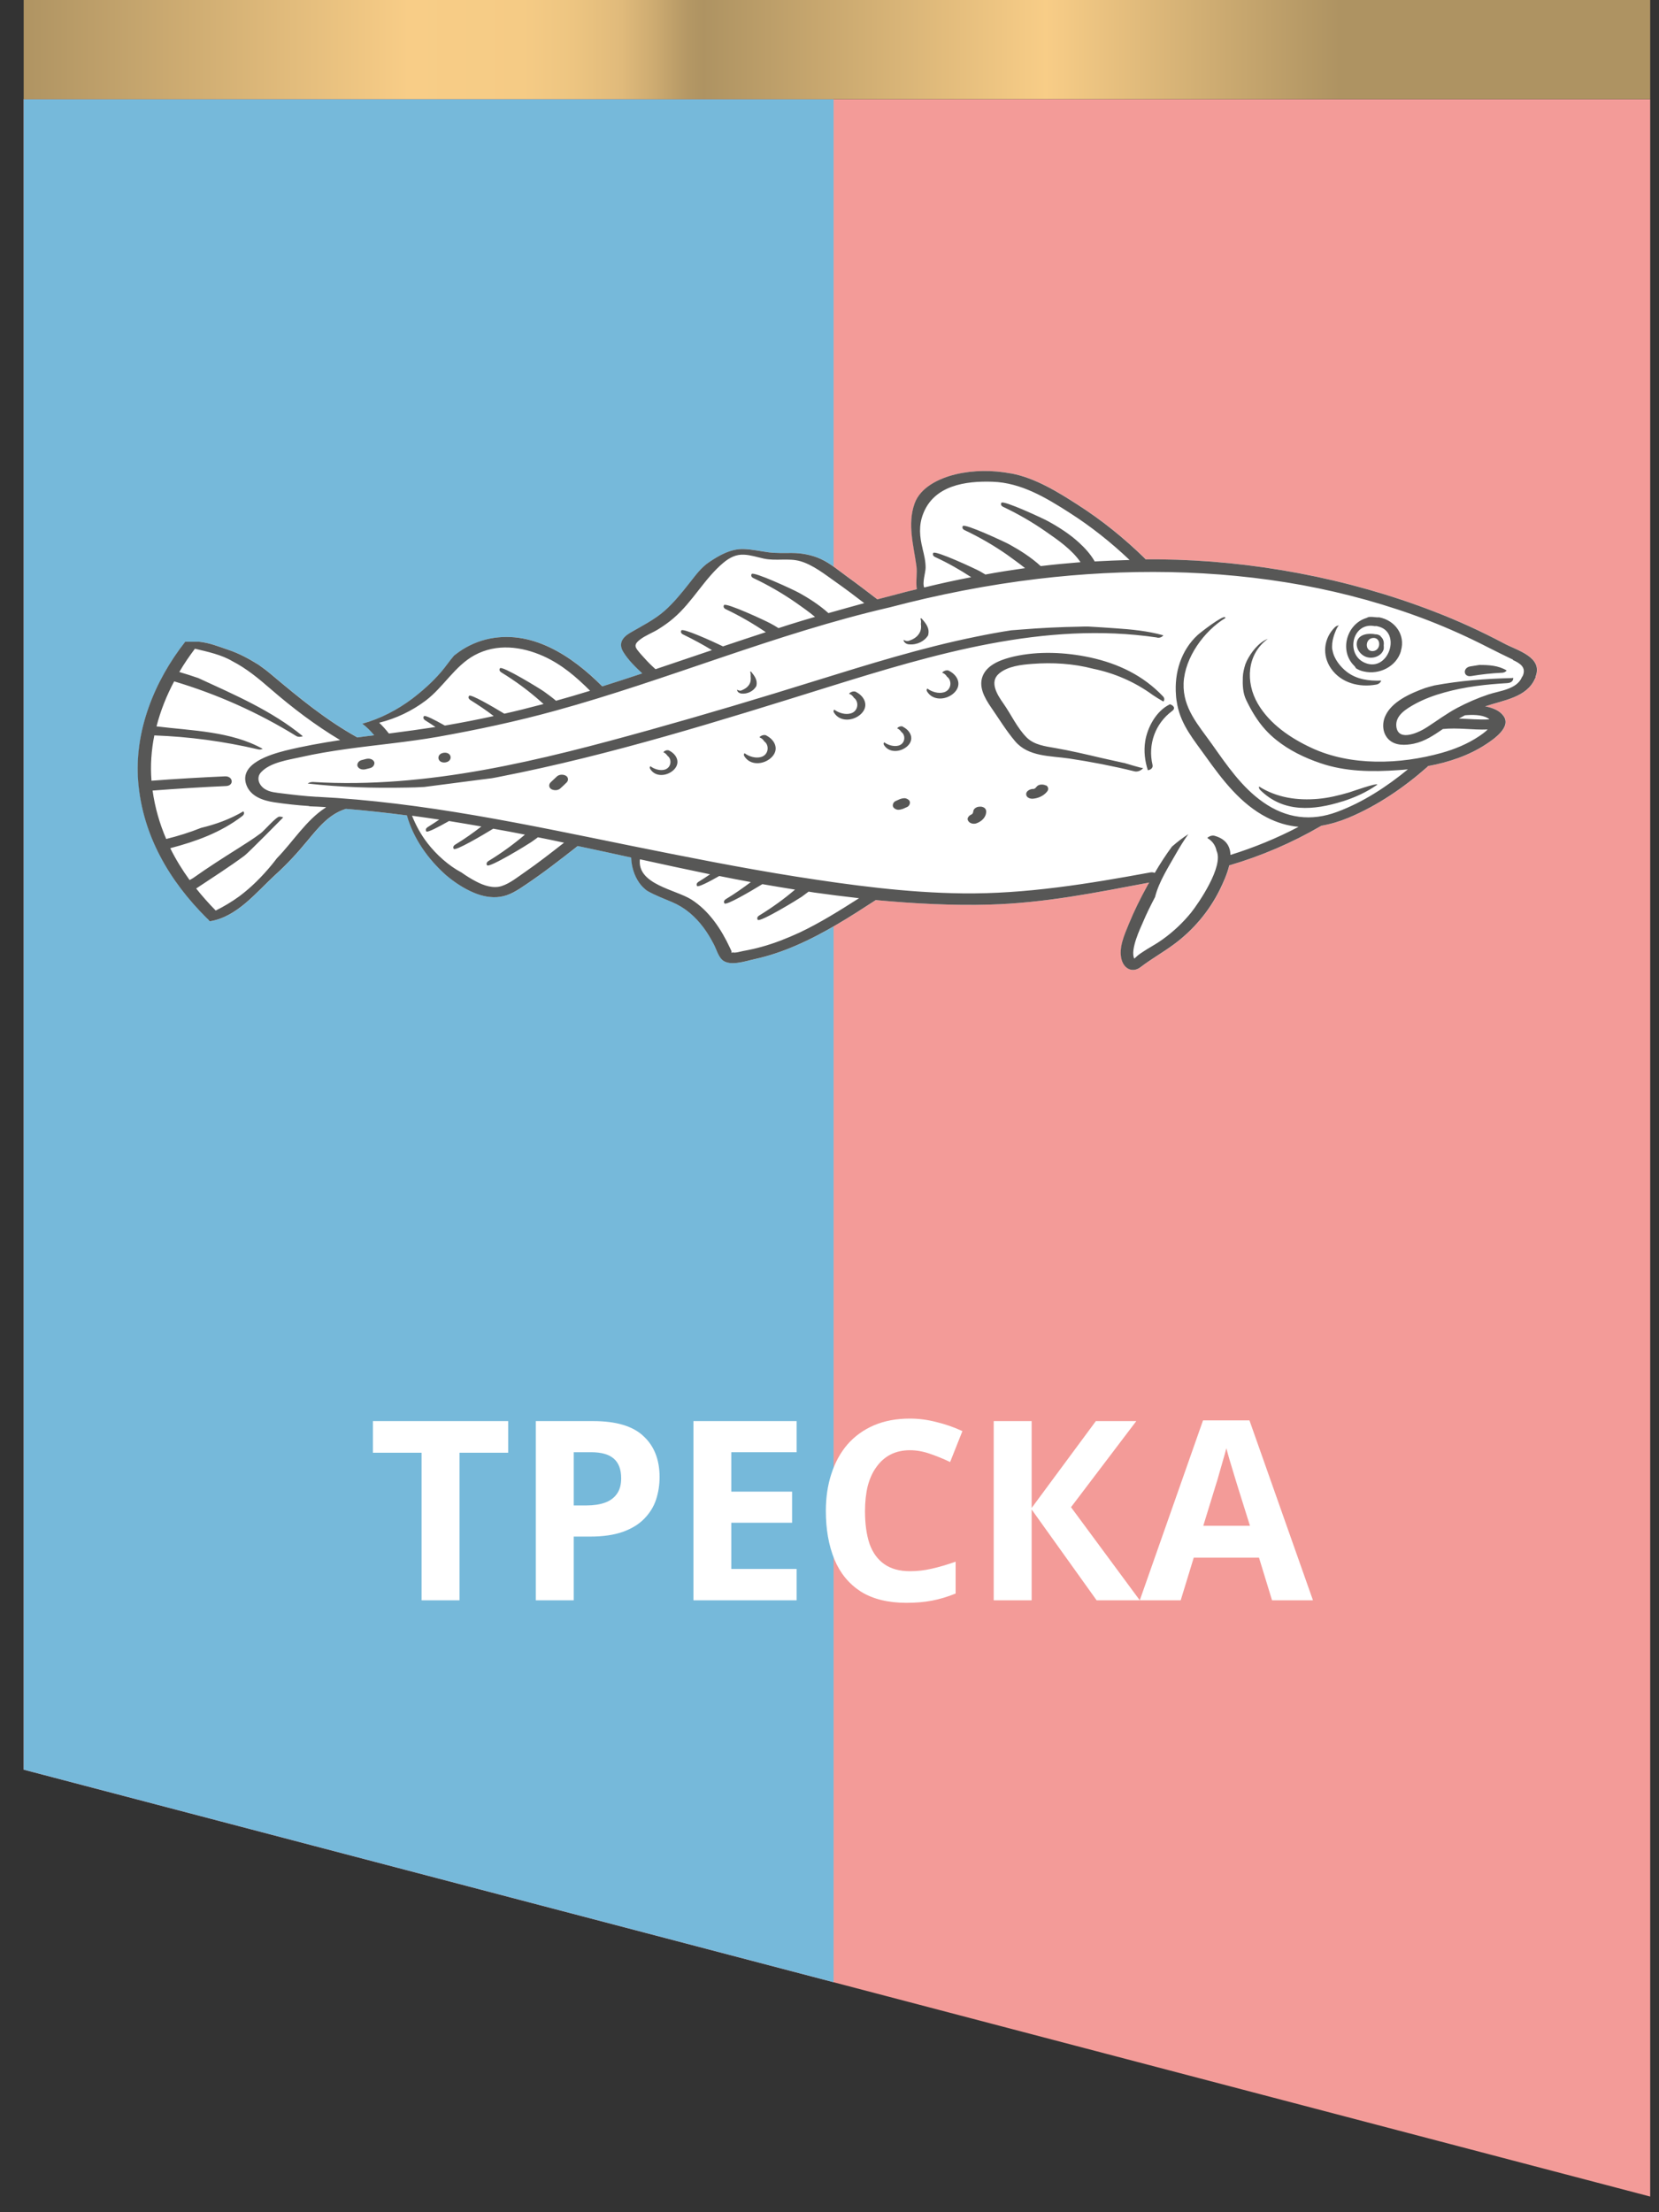
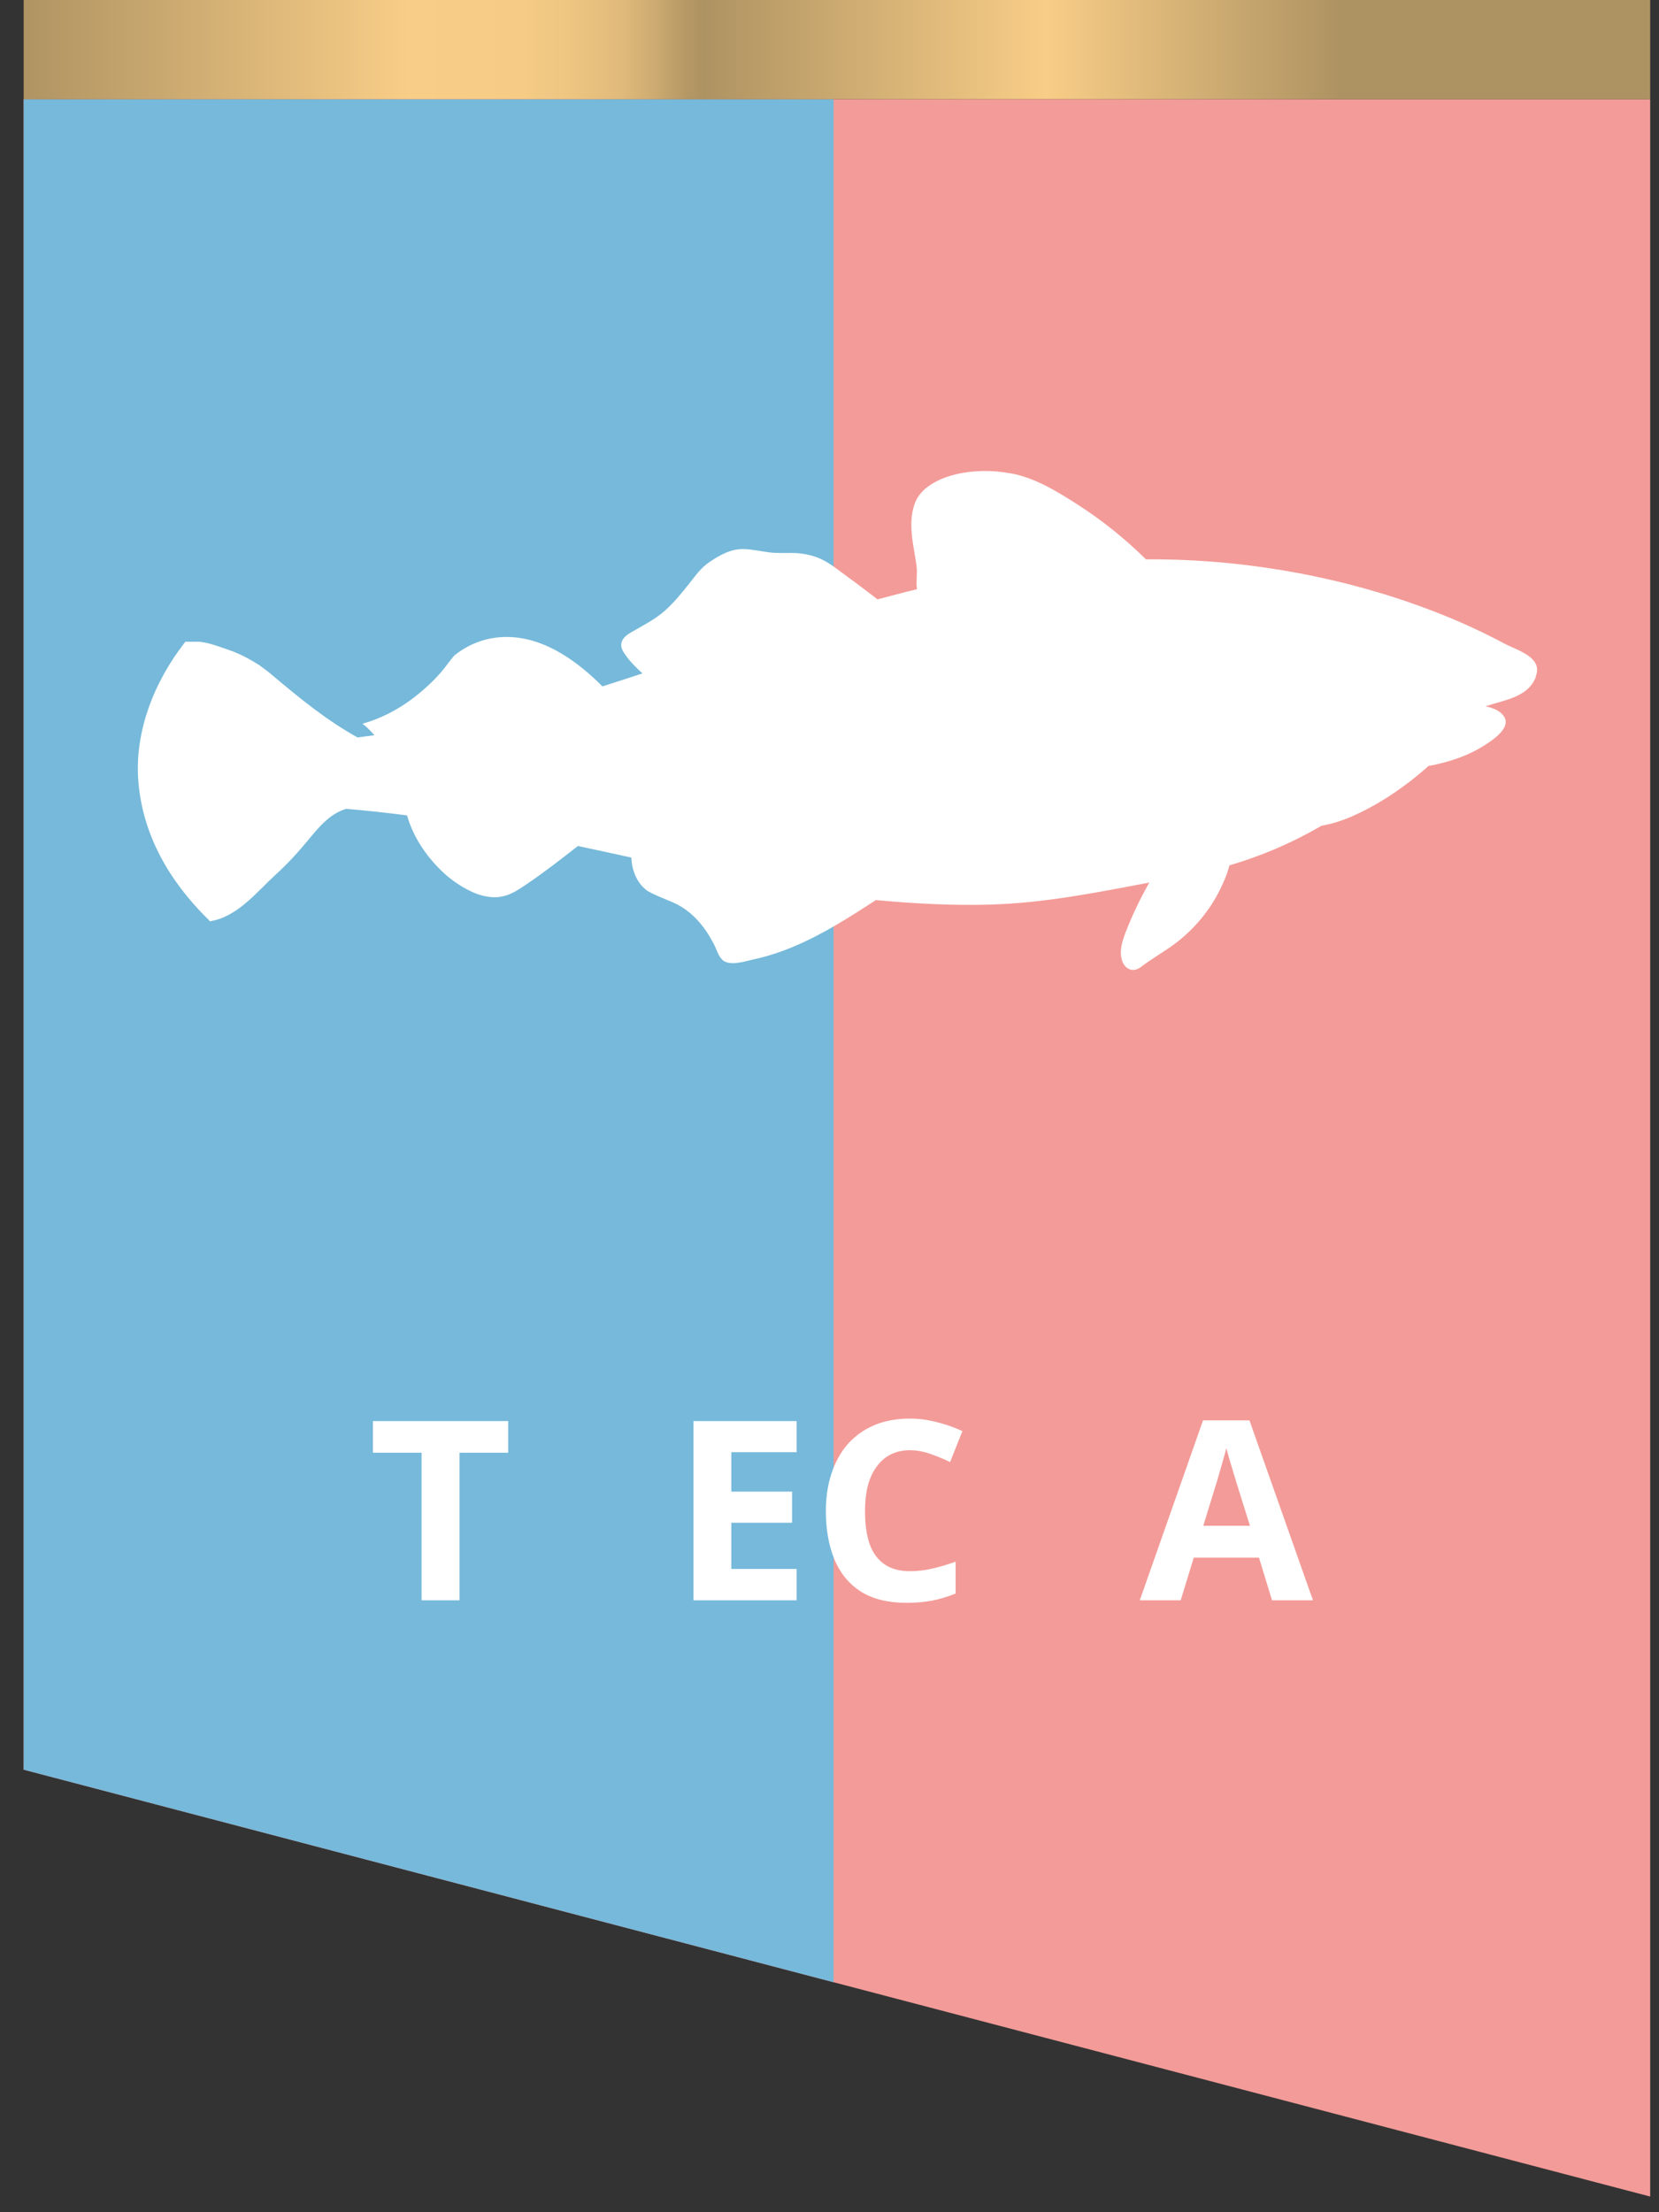
<svg xmlns="http://www.w3.org/2000/svg" width="45" height="60" viewBox="0 0 45 60" fill="none">
  <rect x="0" y="0" width="45" height="60" fill="#333333" stroke="none" />
  <g clip-path="url(#clip0_1103_450)">
    <path d="M44.761 59.575L0.458 47.949V2.69H44.761V59.575Z" fill="#F39B98" />
    <path d="M22.611 2.69H0.458V47.949L22.611 53.762V2.69Z" fill="#76B9DA" />
    <path d="M44.761 0H0.458V2.69H44.761V0Z" fill="url(#paint0_linear_1103_450)" />
    <path d="M41.663 18.366C41.663 18.366 41.651 18.387 41.642 18.4C41.422 18.917 40.786 18.989 40.291 19.158C40.49 19.196 40.676 19.268 40.782 19.413C41.011 19.713 40.528 20.044 40.316 20.183C39.846 20.493 39.299 20.675 38.74 20.777C38.731 20.785 38.723 20.798 38.715 20.806C38.083 21.361 37.363 21.853 36.584 22.179C36.338 22.281 36.092 22.353 35.846 22.395C35.842 22.399 35.834 22.404 35.825 22.408C35.046 22.861 34.215 23.217 33.347 23.471C33.292 23.704 33.181 23.946 33.093 24.128C32.804 24.712 32.368 25.229 31.843 25.615C31.55 25.831 31.237 26.005 30.949 26.225C30.733 26.395 30.5 26.284 30.428 26.03C30.339 25.708 30.508 25.344 30.627 25.052C30.771 24.7 30.94 24.361 31.122 24.03C31.139 23.997 31.156 23.967 31.177 23.937C29.712 24.213 28.339 24.492 26.843 24.535C25.873 24.564 24.797 24.509 23.759 24.412C23.064 24.865 22.361 25.314 21.594 25.645C21.234 25.801 20.861 25.928 20.476 26.013C20.234 26.064 19.789 26.225 19.586 26.026C19.48 25.92 19.433 25.734 19.361 25.602C19.281 25.45 19.192 25.297 19.086 25.157C18.861 24.857 18.586 24.615 18.235 24.467C18.027 24.378 17.773 24.285 17.552 24.157C17.476 24.098 17.404 24.03 17.345 23.946C17.205 23.747 17.133 23.501 17.125 23.259C16.642 23.153 16.159 23.047 15.675 22.946C15.214 23.306 14.748 23.67 14.261 23.997C14.049 24.141 13.833 24.285 13.574 24.323C13.333 24.361 13.079 24.306 12.858 24.213C12.587 24.098 12.329 23.929 12.095 23.73C11.608 23.293 11.219 22.742 11.041 22.116C10.49 22.043 9.943 21.984 9.388 21.938C9.38 21.938 9.371 21.946 9.363 21.946C8.918 22.09 8.626 22.463 8.338 22.81C8.071 23.132 7.787 23.442 7.478 23.721C6.94 24.217 6.435 24.869 5.694 24.988C5.694 24.988 5.669 24.958 5.639 24.924C5.63 24.92 5.622 24.912 5.613 24.903C4.597 23.891 3.876 22.662 3.754 21.209C3.639 19.836 4.19 18.472 5.029 17.404C5.029 17.404 5.393 17.409 5.397 17.404C5.702 17.438 5.906 17.527 6.198 17.625C6.49 17.722 6.762 17.87 7.02 18.031C7.147 18.12 7.27 18.213 7.389 18.315C8.13 18.938 8.85 19.531 9.698 20.001C9.85 19.98 10.003 19.959 10.155 19.942C10.058 19.828 9.956 19.722 9.837 19.633C9.837 19.633 9.837 19.633 9.833 19.628C10.32 19.493 10.778 19.256 11.185 18.951C11.469 18.735 11.735 18.497 11.968 18.226C12.087 18.091 12.197 17.921 12.324 17.777C12.337 17.769 12.345 17.76 12.358 17.752C12.6 17.561 12.884 17.421 13.18 17.345C14.405 17.04 15.519 17.79 16.341 18.616C16.705 18.502 17.065 18.383 17.425 18.264C17.239 18.091 17.048 17.904 16.917 17.692C16.764 17.451 16.892 17.281 17.112 17.154C17.425 16.972 17.752 16.811 18.027 16.57C18.281 16.345 18.493 16.082 18.701 15.82C18.87 15.608 19.014 15.396 19.243 15.244C19.518 15.057 19.836 14.879 20.179 14.892C20.408 14.9 20.637 14.951 20.861 14.981C21.069 15.006 21.272 14.998 21.484 14.998C21.738 14.998 22.026 15.049 22.272 15.163C22.53 15.282 22.768 15.485 22.997 15.65C23.268 15.845 23.53 16.049 23.793 16.248C23.793 16.248 23.797 16.252 23.802 16.256C23.979 16.209 24.153 16.163 24.318 16.121C24.505 16.07 24.687 16.023 24.873 15.981C24.84 15.777 24.89 15.549 24.861 15.345C24.784 14.786 24.615 14.218 24.81 13.663C24.967 13.214 25.483 12.973 25.916 12.867C26.407 12.748 26.932 12.748 27.424 12.841C27.428 12.841 27.432 12.841 27.437 12.841C28.081 12.964 28.682 13.333 29.229 13.684C29.885 14.104 30.495 14.595 31.055 15.142C31.063 15.15 31.072 15.163 31.08 15.171C31.207 15.171 31.334 15.171 31.461 15.171C33.965 15.197 36.567 15.68 38.905 16.587C39.558 16.837 40.193 17.129 40.807 17.455C41.155 17.642 41.875 17.824 41.651 18.362L41.663 18.366Z" fill="white" />
-     <path d="M40.126 18.035C40.384 18.035 40.642 18.048 40.867 18.184C40.846 18.218 40.799 18.247 40.731 18.247C40.456 18.26 40.185 18.29 39.909 18.336C39.689 18.375 39.668 18.108 39.884 18.074C39.965 18.061 40.045 18.048 40.126 18.035ZM36.423 21.734C36.753 21.628 37.075 21.484 37.359 21.281C37.359 21.281 37.359 21.281 37.359 21.277C37.334 21.234 36.673 21.467 36.592 21.493C36.317 21.573 36.041 21.641 35.758 21.666C35.198 21.717 34.635 21.637 34.152 21.332C34.143 21.361 34.152 21.395 34.186 21.429C34.817 22.052 35.639 21.98 36.418 21.734H36.423ZM37.999 17.663C37.876 18.078 37.414 18.307 36.999 18.213C36.918 18.197 36.846 18.167 36.779 18.125C36.77 18.103 36.757 18.082 36.736 18.061C36.321 17.659 36.52 16.925 37.067 16.76C37.088 16.752 37.105 16.743 37.122 16.735C37.194 16.726 37.27 16.735 37.342 16.743C37.346 16.743 37.35 16.743 37.355 16.743C37.372 16.743 37.389 16.743 37.41 16.743C37.838 16.824 38.13 17.218 37.999 17.654V17.663ZM37.35 16.981C37.35 16.981 37.342 16.981 37.338 16.981C37.321 16.981 37.304 16.981 37.283 16.981C36.681 16.866 36.486 17.747 37.02 17.976C37.668 18.256 38.041 17.116 37.355 16.985L37.35 16.981ZM37.452 17.265C37.524 17.324 37.545 17.417 37.533 17.502C37.537 17.536 37.537 17.57 37.533 17.603C37.486 17.786 37.261 17.87 37.096 17.828C36.923 17.79 36.774 17.608 36.804 17.421C36.846 17.192 37.134 17.167 37.317 17.205C37.325 17.205 37.334 17.205 37.342 17.205C37.384 17.214 37.418 17.226 37.452 17.256V17.265ZM37.24 17.303C37.016 17.324 37.02 17.68 37.245 17.659C37.469 17.637 37.465 17.281 37.24 17.303ZM36.139 17.629C36.122 17.51 36.139 17.379 36.173 17.269C36.185 17.222 36.274 16.968 36.325 16.964C36.283 16.964 36.24 16.981 36.211 17.01C35.901 17.315 35.855 17.773 36.105 18.133C36.376 18.523 36.867 18.65 37.321 18.569C37.401 18.557 37.448 18.51 37.465 18.459C37.134 18.472 36.808 18.43 36.537 18.226C36.355 18.086 36.177 17.862 36.143 17.629H36.139ZM31.724 19.107C31.36 19.285 31.122 19.73 31.063 20.107C31.021 20.374 31.055 20.641 31.135 20.891C31.216 20.878 31.279 20.828 31.262 20.747C31.131 20.192 31.334 19.624 31.792 19.285C31.898 19.209 31.83 19.129 31.728 19.099L31.724 19.107ZM30.479 20.692C30.275 20.645 30.072 20.603 29.869 20.556C29.457 20.459 29.042 20.361 28.627 20.289C28.36 20.243 28.055 20.205 27.852 20.006C27.589 19.743 27.432 19.387 27.221 19.086C27.064 18.862 26.822 18.502 27.098 18.269C27.331 18.069 27.708 18.027 28 18.006C28.551 17.963 29.114 17.997 29.648 18.137C30.229 18.256 30.779 18.493 31.267 18.849C31.309 18.879 31.356 18.904 31.398 18.934C31.445 18.963 31.5 18.993 31.555 19.027C31.589 18.989 31.593 18.938 31.546 18.887C31.008 18.319 30.33 17.997 29.572 17.832C28.902 17.688 28.165 17.654 27.496 17.807C27.208 17.875 26.827 17.997 26.678 18.285C26.517 18.599 26.704 18.925 26.882 19.184C27.093 19.489 27.293 19.819 27.534 20.103C27.894 20.531 28.496 20.497 29.004 20.573C29.597 20.662 30.191 20.777 30.775 20.921C30.864 20.942 30.966 20.891 31.008 20.828C30.991 20.849 30.529 20.7 30.474 20.688L30.479 20.692ZM41.659 18.366C41.659 18.366 41.647 18.387 41.638 18.4C41.418 18.917 40.782 18.989 40.286 19.158C40.486 19.196 40.672 19.268 40.778 19.413C41.007 19.713 40.524 20.044 40.312 20.183C39.842 20.493 39.295 20.675 38.736 20.777C38.727 20.785 38.719 20.798 38.71 20.806C38.079 21.361 37.359 21.853 36.579 22.179C36.334 22.281 36.088 22.353 35.842 22.395C35.838 22.399 35.83 22.404 35.821 22.408C35.041 22.861 34.211 23.217 33.343 23.471C33.288 23.704 33.177 23.946 33.088 24.128C32.8 24.712 32.364 25.229 31.838 25.615C31.546 25.831 31.233 26.005 30.945 26.225C30.729 26.395 30.495 26.284 30.424 26.03C30.334 25.708 30.504 25.344 30.623 25.052C30.767 24.7 30.936 24.361 31.118 24.03C31.135 23.997 31.152 23.967 31.173 23.937C29.707 24.213 28.335 24.492 26.839 24.535C25.869 24.564 24.793 24.509 23.755 24.412C23.06 24.865 22.357 25.314 21.59 25.645C21.23 25.801 20.857 25.928 20.471 26.013C20.23 26.064 19.785 26.225 19.582 26.026C19.476 25.92 19.429 25.734 19.357 25.602C19.277 25.45 19.188 25.297 19.082 25.157C18.857 24.857 18.582 24.615 18.23 24.467C18.023 24.378 17.768 24.285 17.548 24.157C17.472 24.098 17.4 24.03 17.341 23.946C17.201 23.747 17.129 23.501 17.12 23.259C16.637 23.153 16.154 23.047 15.671 22.946C15.21 23.306 14.744 23.67 14.256 23.997C14.044 24.141 13.828 24.285 13.57 24.323C13.329 24.361 13.074 24.306 12.854 24.213C12.583 24.098 12.324 23.929 12.091 23.73C11.604 23.293 11.214 22.742 11.037 22.116C10.486 22.043 9.939 21.984 9.384 21.938C9.376 21.938 9.367 21.946 9.359 21.946C8.914 22.09 8.622 22.463 8.333 22.81C8.067 23.132 7.783 23.442 7.473 23.721C6.935 24.217 6.431 24.869 5.69 24.988C5.69 24.988 5.664 24.958 5.635 24.924C5.626 24.92 5.618 24.912 5.609 24.903C4.592 23.891 3.872 22.662 3.749 21.209C3.635 19.836 4.186 18.472 5.025 17.404C5.025 17.404 5.389 17.409 5.393 17.404C5.698 17.438 5.902 17.527 6.194 17.625C6.486 17.722 6.757 17.87 7.016 18.031C7.143 18.12 7.266 18.213 7.384 18.315C8.126 18.938 8.846 19.531 9.693 20.001C9.846 19.98 9.998 19.959 10.151 19.942C10.054 19.828 9.952 19.722 9.833 19.633C9.833 19.633 9.833 19.633 9.829 19.628C10.316 19.493 10.774 19.256 11.181 18.951C11.464 18.735 11.731 18.497 11.964 18.226C12.083 18.091 12.193 17.921 12.32 17.777C12.333 17.769 12.341 17.76 12.354 17.752C12.596 17.561 12.879 17.421 13.176 17.345C14.4 17.04 15.515 17.79 16.337 18.616C16.701 18.502 17.061 18.383 17.421 18.264C17.235 18.091 17.044 17.904 16.913 17.692C16.76 17.451 16.887 17.281 17.108 17.154C17.421 16.972 17.747 16.811 18.023 16.57C18.277 16.345 18.489 16.082 18.696 15.82C18.866 15.608 19.01 15.396 19.239 15.244C19.514 15.057 19.832 14.879 20.175 14.892C20.404 14.9 20.633 14.951 20.857 14.981C21.065 15.006 21.268 14.998 21.48 14.998C21.734 14.998 22.022 15.049 22.268 15.163C22.526 15.282 22.764 15.485 22.992 15.65C23.264 15.845 23.526 16.049 23.789 16.248C23.789 16.248 23.793 16.252 23.797 16.256C23.975 16.209 24.149 16.163 24.314 16.121C24.501 16.07 24.683 16.023 24.869 15.981C24.835 15.777 24.886 15.549 24.857 15.345C24.78 14.786 24.611 14.218 24.806 13.663C24.962 13.214 25.479 12.973 25.911 12.867C26.403 12.748 26.928 12.748 27.42 12.841C27.424 12.841 27.428 12.841 27.432 12.841C28.076 12.964 28.678 13.333 29.224 13.684C29.881 14.104 30.491 14.595 31.05 15.142C31.059 15.15 31.067 15.163 31.076 15.171C31.203 15.171 31.33 15.171 31.457 15.171C33.961 15.197 36.562 15.68 38.901 16.587C39.553 16.837 40.189 17.129 40.803 17.455C41.151 17.642 41.871 17.824 41.647 18.362L41.659 18.366ZM25.022 14.871C25.064 15.044 25.107 15.214 25.107 15.396C25.107 15.523 25.013 15.803 25.068 15.934C25.5 15.828 25.924 15.735 26.344 15.655C26.034 15.451 25.712 15.269 25.373 15.112C25.306 15.083 25.293 15.04 25.314 14.998C25.356 14.913 26.471 15.434 26.577 15.493C26.627 15.523 26.678 15.553 26.729 15.582C27.089 15.515 27.445 15.46 27.805 15.409C27.64 15.277 27.466 15.155 27.309 15.04C26.949 14.79 26.568 14.57 26.174 14.383C26.106 14.354 26.094 14.312 26.115 14.269C26.157 14.184 27.271 14.706 27.377 14.765C27.67 14.926 27.971 15.117 28.229 15.354C28.585 15.311 28.945 15.277 29.309 15.248C29.076 14.905 28.686 14.638 28.356 14.409C27.996 14.159 27.615 13.939 27.221 13.752C27.153 13.723 27.14 13.68 27.161 13.638C27.204 13.553 28.318 14.074 28.424 14.134C28.716 14.294 29.017 14.485 29.275 14.723C29.436 14.871 29.58 15.032 29.686 15.214C29.686 15.218 29.686 15.222 29.691 15.227C30.004 15.21 30.318 15.197 30.64 15.188C30.135 14.71 29.593 14.278 29.008 13.905C28.373 13.498 27.695 13.091 26.924 13.066C26.191 13.04 25.335 13.163 25.039 13.939C24.916 14.256 24.945 14.562 25.026 14.883L25.022 14.871ZM17.472 17.841C17.569 17.951 17.671 18.052 17.781 18.15C18.294 17.98 18.802 17.802 19.311 17.633C19.061 17.48 18.802 17.341 18.54 17.214C18.472 17.184 18.459 17.142 18.48 17.099C18.514 17.027 19.294 17.379 19.611 17.531C19.997 17.4 20.387 17.273 20.772 17.146C20.429 16.913 20.069 16.705 19.696 16.527C19.628 16.498 19.616 16.455 19.637 16.413C19.679 16.328 20.794 16.849 20.899 16.909C20.971 16.947 21.044 16.989 21.116 17.036C21.217 17.002 21.319 16.972 21.421 16.938C21.632 16.87 21.865 16.803 22.107 16.731C21.933 16.587 21.751 16.459 21.582 16.341C21.221 16.091 20.84 15.871 20.446 15.684C20.378 15.655 20.366 15.612 20.387 15.57C20.429 15.485 21.543 16.006 21.649 16.066C21.929 16.218 22.221 16.404 22.471 16.629C22.793 16.536 23.124 16.447 23.442 16.358C23.183 16.159 22.925 15.964 22.658 15.777C22.37 15.574 22.056 15.324 21.713 15.222C21.395 15.129 21.044 15.222 20.717 15.15C20.539 15.112 20.366 15.053 20.183 15.044C19.963 15.032 19.789 15.125 19.624 15.261C19.107 15.693 18.79 16.32 18.277 16.76C18.146 16.875 18.006 16.972 17.858 17.065C17.701 17.163 17.502 17.235 17.358 17.349C17.264 17.425 17.192 17.493 17.277 17.612C17.336 17.692 17.404 17.769 17.472 17.841ZM10.278 19.595C10.376 19.688 10.464 19.785 10.549 19.895C10.77 19.866 10.994 19.836 11.214 19.806C11.414 19.777 11.613 19.747 11.812 19.718C11.723 19.658 11.634 19.599 11.545 19.544C11.481 19.506 11.473 19.463 11.498 19.425C11.524 19.387 11.791 19.523 12.066 19.679C12.511 19.603 12.951 19.518 13.392 19.421C13.193 19.268 12.985 19.129 12.769 18.993C12.706 18.955 12.697 18.913 12.723 18.874C12.761 18.815 13.337 19.15 13.68 19.357C14.002 19.285 14.324 19.205 14.642 19.12C14.676 19.112 14.71 19.103 14.744 19.095C14.718 19.069 14.688 19.048 14.663 19.023C14.333 18.73 13.981 18.472 13.608 18.243C13.545 18.205 13.536 18.163 13.562 18.125C13.612 18.044 14.663 18.688 14.761 18.76C14.866 18.836 14.977 18.917 15.082 19.006C15.392 18.921 15.701 18.828 16.006 18.735C15.629 18.358 15.239 18.023 14.744 17.798C14.146 17.531 13.473 17.447 12.875 17.769C12.337 18.061 12.032 18.633 11.553 18.997C11.172 19.285 10.74 19.489 10.282 19.603L10.278 19.595ZM8.842 21.891C8.702 21.882 8.562 21.874 8.422 21.87C8.405 21.87 8.389 21.87 8.376 21.861C8.062 21.84 7.749 21.806 7.44 21.76C7.13 21.713 6.787 21.599 6.677 21.272C6.491 20.709 7.334 20.463 7.728 20.361C8.219 20.239 8.723 20.15 9.227 20.073C8.554 19.671 7.935 19.201 7.338 18.684C7.016 18.404 6.685 18.129 6.304 17.934C6.016 17.76 5.63 17.675 5.287 17.595C5.135 17.798 4.991 18.006 4.864 18.226C5.037 18.277 5.211 18.332 5.38 18.391C6.363 18.845 7.376 19.277 8.215 19.968C8.156 19.989 8.088 19.993 8.037 19.963C6.999 19.323 5.889 18.828 4.724 18.48C4.516 18.87 4.355 19.277 4.245 19.701C5.198 19.819 6.274 19.832 7.126 20.311C7.084 20.328 7.041 20.336 6.995 20.323C6.071 20.107 5.131 19.98 4.186 19.946C4.105 20.349 4.076 20.76 4.109 21.175C4.775 21.124 5.44 21.086 6.105 21.056C6.325 21.048 6.355 21.311 6.13 21.319C5.465 21.349 4.8 21.391 4.139 21.442C4.203 21.904 4.33 22.34 4.508 22.755C4.83 22.675 5.147 22.577 5.453 22.454C5.855 22.357 6.245 22.217 6.601 22.005C6.63 22.043 6.63 22.09 6.567 22.137C5.986 22.581 5.313 22.823 4.618 23.005C4.766 23.306 4.944 23.594 5.143 23.869C5.181 23.848 5.22 23.827 5.245 23.81C5.639 23.53 6.05 23.268 6.461 23.009C6.668 22.878 6.876 22.747 7.075 22.598C7.164 22.531 7.49 22.154 7.575 22.149C7.613 22.149 7.651 22.154 7.681 22.171C7.681 22.171 6.74 23.128 6.63 23.209C6.207 23.522 5.758 23.806 5.321 24.098C5.486 24.306 5.664 24.505 5.851 24.696C6.075 24.585 6.287 24.458 6.491 24.31C6.821 24.064 7.109 23.772 7.372 23.454C7.418 23.399 7.465 23.336 7.512 23.276C7.948 22.831 8.304 22.243 8.833 21.904L8.842 21.891ZM15.307 22.857C15.07 22.806 14.828 22.755 14.591 22.709C14.532 22.755 14.468 22.798 14.409 22.84C14.311 22.908 13.261 23.552 13.21 23.467C13.189 23.429 13.193 23.387 13.257 23.348C13.604 23.137 13.93 22.899 14.239 22.637C13.956 22.581 13.667 22.526 13.379 22.476C13.074 22.662 12.346 23.09 12.307 23.022C12.286 22.984 12.29 22.942 12.354 22.904C12.6 22.755 12.833 22.59 13.057 22.416C12.765 22.365 12.473 22.315 12.18 22.268C11.888 22.433 11.591 22.59 11.562 22.548C11.541 22.509 11.545 22.467 11.608 22.429C11.71 22.365 11.812 22.298 11.914 22.23C11.668 22.192 11.422 22.158 11.176 22.124C11.282 22.391 11.422 22.645 11.6 22.874C11.833 23.175 12.168 23.48 12.515 23.662C12.646 23.755 12.782 23.84 12.922 23.912C13.125 24.018 13.384 24.107 13.612 24.03C13.833 23.958 14.04 23.789 14.231 23.658C14.6 23.403 14.951 23.128 15.303 22.853L15.307 22.857ZM23.302 24.361C22.886 24.314 22.48 24.263 22.09 24.208C22.039 24.2 21.984 24.191 21.933 24.183C21.874 24.23 21.81 24.272 21.751 24.319C21.654 24.386 20.603 25.03 20.552 24.946C20.531 24.907 20.535 24.865 20.599 24.827C20.938 24.619 21.264 24.386 21.565 24.128C21.268 24.081 20.971 24.03 20.679 23.98C20.353 24.179 19.688 24.569 19.65 24.501C19.628 24.463 19.633 24.42 19.696 24.382C19.929 24.242 20.15 24.085 20.366 23.924C20.082 23.874 19.794 23.814 19.51 23.759C19.222 23.924 18.934 24.069 18.908 24.03C18.887 23.992 18.891 23.95 18.955 23.912C19.061 23.848 19.162 23.78 19.26 23.713C18.624 23.581 17.993 23.446 17.358 23.306C17.277 23.988 18.332 24.128 18.756 24.399C19.239 24.708 19.565 25.204 19.802 25.712C19.815 25.742 19.832 25.776 19.845 25.806C19.828 25.84 19.845 25.848 19.878 25.831C19.946 25.852 20.09 25.806 20.158 25.793C20.328 25.763 20.497 25.725 20.666 25.678C21.018 25.581 21.357 25.445 21.688 25.293C22.251 25.026 22.776 24.696 23.302 24.361ZM39.736 19.4C39.681 19.429 39.626 19.459 39.571 19.489C39.846 19.497 40.126 19.527 40.401 19.51C40.388 19.497 40.371 19.489 40.354 19.476C40.185 19.379 39.926 19.383 39.736 19.4ZM41.041 17.892C40.812 17.781 40.583 17.671 40.354 17.553C39.833 17.286 39.299 17.044 38.753 16.832C37.647 16.404 36.495 16.087 35.33 15.871C32.961 15.438 30.529 15.417 28.144 15.701C26.793 15.862 25.454 16.125 24.136 16.472C21.044 17.184 18.116 18.438 15.061 19.277C14.015 19.565 12.943 19.794 11.875 19.984C11.053 20.128 10.223 20.201 9.401 20.315C8.982 20.374 8.566 20.442 8.156 20.535C7.821 20.611 7.334 20.675 7.084 20.942C6.94 21.094 7.024 21.302 7.19 21.404C7.325 21.488 7.49 21.497 7.647 21.518C7.956 21.556 8.27 21.594 8.579 21.611C8.588 21.611 8.596 21.611 8.605 21.611C11.481 21.755 14.316 22.37 17.129 22.942C18.616 23.242 20.103 23.539 21.599 23.776C23.086 24.009 24.602 24.213 26.111 24.23C27.818 24.251 29.525 23.971 31.203 23.662C31.254 23.653 31.292 23.662 31.322 23.675C31.466 23.429 31.618 23.192 31.788 22.963C31.927 22.84 32.076 22.726 32.233 22.624C32.118 22.785 32.012 22.954 31.911 23.132C31.699 23.509 31.436 23.908 31.33 24.331C31.212 24.556 31.097 24.785 31 25.018C30.936 25.166 30.648 25.763 30.767 26C30.809 25.967 30.847 25.924 30.881 25.899C30.953 25.844 31.034 25.797 31.11 25.746C31.258 25.657 31.406 25.573 31.546 25.471C31.83 25.267 32.089 25.022 32.309 24.751C32.508 24.501 33.199 23.497 32.999 23.077C32.97 22.933 32.889 22.81 32.749 22.73C32.749 22.726 32.758 22.717 32.762 22.713C32.813 22.675 32.885 22.649 32.953 22.671C33.258 22.759 33.368 22.954 33.377 23.187C34.016 22.988 34.635 22.734 35.224 22.425C34.931 22.399 34.643 22.315 34.364 22.171C33.648 21.802 33.156 21.149 32.699 20.51C32.385 20.069 32.046 19.675 31.936 19.129C31.919 19.035 31.902 18.942 31.898 18.849C31.851 18.252 32.033 17.642 32.483 17.226C32.554 17.159 33.177 16.676 33.232 16.743C33.232 16.743 33.232 16.748 33.237 16.752C33.237 16.752 33.237 16.756 33.241 16.76C32.66 17.112 32.135 17.836 32.105 18.531C32.08 19.209 32.508 19.667 32.877 20.188C33.279 20.756 33.686 21.357 34.266 21.76C34.889 22.196 35.563 22.285 36.274 22.018C36.969 21.76 37.617 21.336 38.189 20.866C38.105 20.874 38.02 20.883 37.935 20.887C37.219 20.938 36.495 20.933 35.808 20.696C35.385 20.552 34.965 20.349 34.614 20.065C34.508 19.98 34.41 19.887 34.325 19.794C34.109 19.556 33.944 19.281 33.8 18.98C33.711 18.794 33.703 18.574 33.711 18.366C33.715 18.247 33.745 18.133 33.779 18.019C33.792 17.985 33.809 17.951 33.821 17.921C33.931 17.701 34.139 17.421 34.389 17.328C33.817 17.743 33.779 18.506 34.118 19.086C34.44 19.637 35.003 20.018 35.567 20.281C36.643 20.785 37.977 20.734 39.1 20.421C39.452 20.323 39.803 20.179 40.108 19.976C40.172 19.934 40.278 19.861 40.354 19.785C39.952 19.802 39.545 19.73 39.138 19.773C38.888 19.942 38.651 20.107 38.346 20.171C38.121 20.217 37.846 20.23 37.668 20.056C37.499 19.891 37.482 19.628 37.575 19.421C37.749 19.031 38.249 18.807 38.664 18.658C38.744 18.633 38.825 18.612 38.91 18.59C39.596 18.463 40.291 18.408 40.994 18.391C41.011 18.391 41.028 18.391 41.045 18.383C41.053 18.451 41.007 18.518 40.892 18.527C40.316 18.561 39.74 18.624 39.181 18.781C38.901 18.858 38.626 18.959 38.371 19.099C38.147 19.226 37.838 19.404 37.876 19.709C37.931 20.141 38.516 19.853 38.723 19.713C38.99 19.54 39.24 19.353 39.524 19.201C39.795 19.057 40.079 18.934 40.371 18.836C40.672 18.735 41.142 18.701 41.282 18.366C41.286 18.353 41.295 18.345 41.303 18.336C41.405 18.099 41.236 17.993 41.036 17.9L41.041 17.892ZM31.385 17.294C31.462 17.307 31.521 17.277 31.555 17.231C31.131 17.112 30.69 17.07 30.25 17.04C30.004 17.023 29.763 17.006 29.517 16.993C29.436 16.993 29.356 16.993 29.275 16.997C28.75 17.006 28.229 17.031 27.704 17.074C27.615 17.082 27.521 17.087 27.432 17.095C27.119 17.142 26.805 17.201 26.492 17.265C25.005 17.565 23.556 18.019 22.107 18.468C20.628 18.93 19.141 19.374 17.65 19.79C14.671 20.62 11.604 21.399 8.486 21.209C8.431 21.209 8.38 21.226 8.346 21.251C9.232 21.353 10.121 21.378 11.011 21.361C11.176 21.361 11.341 21.353 11.507 21.344C12.007 21.281 12.507 21.213 13.007 21.149C13.117 21.137 13.231 21.12 13.341 21.107C13.413 21.094 13.485 21.082 13.562 21.065C16.578 20.476 19.535 19.548 22.467 18.633C25.34 17.739 28.339 16.841 31.381 17.29L31.385 17.294ZM25.742 18.192C25.683 18.163 25.589 18.197 25.556 18.243C25.573 18.252 25.594 18.26 25.606 18.269C25.64 18.29 25.666 18.319 25.687 18.353C25.831 18.455 25.81 18.718 25.602 18.777C25.458 18.819 25.28 18.768 25.153 18.675C25.132 18.697 25.128 18.722 25.145 18.752C25.301 19.014 25.662 18.989 25.869 18.802C26.102 18.59 25.992 18.319 25.738 18.192H25.742ZM23.217 18.764C23.158 18.735 23.064 18.768 23.03 18.815C23.047 18.824 23.069 18.832 23.081 18.84C23.115 18.862 23.141 18.891 23.162 18.925C23.306 19.027 23.285 19.29 23.077 19.349C22.933 19.391 22.755 19.34 22.628 19.247C22.607 19.268 22.603 19.294 22.619 19.323C22.776 19.586 23.136 19.561 23.344 19.374C23.577 19.163 23.467 18.891 23.213 18.764H23.217ZM20.785 19.946C20.726 19.917 20.633 19.951 20.599 19.997C20.616 20.006 20.637 20.014 20.649 20.023C20.683 20.044 20.709 20.073 20.73 20.107C20.874 20.209 20.853 20.472 20.645 20.531C20.501 20.573 20.323 20.523 20.196 20.429C20.175 20.45 20.171 20.476 20.188 20.506C20.344 20.768 20.705 20.743 20.912 20.556C21.145 20.345 21.035 20.073 20.781 19.946H20.785ZM18.154 20.357C18.099 20.332 18.023 20.357 17.993 20.404C18.01 20.408 18.023 20.416 18.04 20.429C18.069 20.45 18.09 20.476 18.108 20.501C18.23 20.59 18.213 20.819 18.031 20.874C17.908 20.908 17.752 20.866 17.641 20.781C17.625 20.798 17.62 20.823 17.633 20.849C17.768 21.082 18.082 21.056 18.264 20.891C18.468 20.705 18.37 20.467 18.15 20.357H18.154ZM24.496 19.709C24.441 19.684 24.365 19.709 24.335 19.756C24.352 19.76 24.365 19.768 24.382 19.781C24.412 19.802 24.433 19.828 24.45 19.853C24.573 19.942 24.556 20.171 24.373 20.222C24.251 20.256 24.094 20.213 23.984 20.133C23.967 20.15 23.963 20.175 23.975 20.201C24.111 20.429 24.424 20.404 24.607 20.243C24.81 20.061 24.712 19.823 24.492 19.713L24.496 19.709ZM12.07 20.679C12.29 20.658 12.265 20.395 12.045 20.416C11.825 20.438 11.85 20.7 12.07 20.679ZM9.926 20.861C9.965 20.853 10.003 20.84 10.041 20.832C10.079 20.823 10.121 20.794 10.138 20.76C10.155 20.73 10.164 20.688 10.147 20.658C10.104 20.578 10.003 20.565 9.922 20.586C9.884 20.595 9.846 20.607 9.808 20.616C9.77 20.624 9.727 20.654 9.71 20.688C9.693 20.717 9.685 20.76 9.702 20.789C9.744 20.87 9.846 20.883 9.926 20.861ZM15.349 21.039C15.273 20.997 15.163 21.001 15.099 21.065L14.938 21.217C14.879 21.272 14.883 21.361 14.955 21.404C15.032 21.446 15.142 21.442 15.205 21.378C15.26 21.327 15.316 21.277 15.366 21.226C15.426 21.171 15.421 21.082 15.349 21.039ZM28.373 21.306C28.305 21.268 28.178 21.264 28.123 21.332C28.11 21.349 28.093 21.361 28.081 21.378C28.081 21.378 28.076 21.378 28.072 21.383C28.068 21.383 28.059 21.391 28.055 21.391C28.055 21.391 28.047 21.395 28.043 21.399C28.043 21.399 28.038 21.399 28.03 21.399C28.021 21.399 28.017 21.399 28.017 21.399C28.013 21.399 28.004 21.399 28 21.399C27.924 21.408 27.826 21.463 27.835 21.548C27.843 21.637 27.949 21.671 28.026 21.662C28.161 21.649 28.297 21.59 28.39 21.484C28.415 21.454 28.436 21.425 28.432 21.387C28.432 21.353 28.403 21.315 28.373 21.298V21.306ZM24.543 21.649C24.496 21.649 24.454 21.658 24.407 21.675C24.369 21.692 24.331 21.709 24.293 21.726C24.225 21.755 24.187 21.857 24.246 21.912C24.276 21.942 24.318 21.959 24.357 21.963C24.403 21.963 24.445 21.954 24.492 21.938C24.53 21.921 24.568 21.904 24.607 21.887C24.674 21.857 24.712 21.755 24.653 21.7C24.623 21.671 24.581 21.654 24.543 21.649ZM26.61 21.878C26.564 21.878 26.517 21.878 26.475 21.904C26.445 21.921 26.407 21.954 26.403 21.993C26.403 22.009 26.394 22.026 26.39 22.048C26.386 22.056 26.382 22.065 26.373 22.073C26.373 22.073 26.365 22.082 26.36 22.086C26.293 22.111 26.216 22.183 26.259 22.259C26.301 22.336 26.407 22.357 26.483 22.331C26.615 22.285 26.738 22.179 26.75 22.031C26.75 21.993 26.75 21.963 26.721 21.929C26.695 21.899 26.649 21.882 26.61 21.878ZM24.657 17.476C24.873 17.497 25.081 17.392 25.178 17.226C25.178 17.222 25.178 17.218 25.178 17.214C25.221 17.031 25.107 16.896 24.992 16.769C24.984 16.769 24.975 16.773 24.967 16.777C24.984 16.824 24.988 16.87 24.979 16.917C24.992 17.01 24.984 17.108 24.928 17.188C24.865 17.286 24.767 17.341 24.657 17.379C24.607 17.396 24.552 17.383 24.509 17.353C24.509 17.421 24.585 17.472 24.653 17.476H24.657ZM20.107 18.811C20.281 18.828 20.442 18.743 20.518 18.603C20.518 18.603 20.518 18.595 20.518 18.59C20.552 18.438 20.459 18.324 20.37 18.213C20.361 18.213 20.357 18.213 20.349 18.222C20.361 18.26 20.366 18.302 20.361 18.336C20.37 18.417 20.366 18.497 20.323 18.565C20.272 18.646 20.196 18.692 20.111 18.726C20.073 18.743 20.027 18.726 19.993 18.705C19.993 18.764 20.052 18.802 20.107 18.811Z" fill="#575756" />
    <path d="M12.464 43.404H11.436V39.401H10.115V38.543H13.784V39.401H12.464V43.404Z" fill="white" />
-     <path d="M16.087 38.543C16.713 38.543 17.169 38.679 17.455 38.952C17.745 39.219 17.891 39.589 17.891 40.061C17.891 40.275 17.859 40.479 17.795 40.674C17.732 40.865 17.625 41.037 17.475 41.191C17.33 41.341 17.137 41.459 16.897 41.546C16.656 41.632 16.359 41.675 16.005 41.675H15.562V43.404H14.534V38.543H16.087ZM16.032 39.387H15.562V40.831H15.903C16.098 40.831 16.266 40.806 16.407 40.756C16.547 40.706 16.656 40.626 16.733 40.517C16.811 40.408 16.849 40.268 16.849 40.095C16.849 39.855 16.783 39.678 16.652 39.564C16.52 39.446 16.314 39.387 16.032 39.387Z" fill="white" />
    <path d="M21.608 43.404H18.809V38.543H21.608V39.387H19.837V40.456H21.485V41.3H19.837V42.553H21.608V43.404Z" fill="white" />
    <path d="M24.682 39.333C24.487 39.333 24.312 39.371 24.158 39.449C24.008 39.526 23.881 39.637 23.777 39.782C23.672 39.923 23.593 40.095 23.538 40.3C23.488 40.504 23.463 40.733 23.463 40.987C23.463 41.332 23.504 41.627 23.586 41.872C23.672 42.113 23.806 42.297 23.988 42.424C24.169 42.551 24.401 42.614 24.682 42.614C24.882 42.614 25.079 42.592 25.275 42.546C25.474 42.501 25.69 42.438 25.921 42.356V43.22C25.708 43.307 25.497 43.37 25.288 43.411C25.079 43.452 24.846 43.472 24.587 43.472C24.088 43.472 23.675 43.37 23.348 43.166C23.026 42.957 22.787 42.667 22.633 42.294C22.479 41.918 22.401 41.48 22.401 40.98C22.401 40.613 22.451 40.277 22.551 39.973C22.651 39.664 22.796 39.399 22.987 39.176C23.182 38.954 23.42 38.781 23.702 38.659C23.988 38.536 24.315 38.475 24.682 38.475C24.923 38.475 25.163 38.507 25.404 38.57C25.649 38.629 25.883 38.711 26.105 38.815L25.772 39.653C25.59 39.566 25.406 39.492 25.22 39.428C25.039 39.365 24.859 39.333 24.682 39.333Z" fill="white" />
-     <path d="M30.917 43.404H29.746L27.983 40.94V43.404H26.954V38.543H27.983V40.899L29.725 38.543H30.822L29.051 40.878L30.917 43.404Z" fill="white" />
    <path d="M34.504 43.404L34.15 42.247H32.38L32.026 43.404H30.916L32.632 38.523H33.891L35.614 43.404H34.504ZM33.551 40.252C33.528 40.175 33.499 40.077 33.462 39.959C33.426 39.841 33.39 39.721 33.353 39.598C33.317 39.476 33.288 39.369 33.265 39.278C33.242 39.369 33.211 39.483 33.17 39.619C33.133 39.75 33.097 39.877 33.061 40C33.029 40.118 33.004 40.202 32.986 40.252L32.639 41.382H33.905L33.551 40.252Z" fill="white" />
  </g>
  <defs>
    <linearGradient id="paint0_linear_1103_450" x1="0.458" y1="1.347" x2="44.761" y2="1.347" gradientUnits="userSpaceOnUse">
      <stop stop-color="#AE9362" />
      <stop offset="0.24" stop-color="#F8CD87" />
      <stop offset="0.31" stop-color="#F5CB85" />
      <stop offset="0.34" stop-color="#EDC581" />
      <stop offset="0.37" stop-color="#E0BA7B" />
      <stop offset="0.39" stop-color="#CDAB71" />
      <stop offset="0.41" stop-color="#B59865" />
      <stop offset="0.42" stop-color="#AE9362" />
      <stop offset="0.63" stop-color="#F8CD87" />
      <stop offset="0.81" stop-color="#AE9362" />
    </linearGradient>
    <clipPath id="clip0_1103_450">
      <rect width="44.255" height="60" fill="white" transform="translate(0.642)" />
    </clipPath>
  </defs>
</svg>